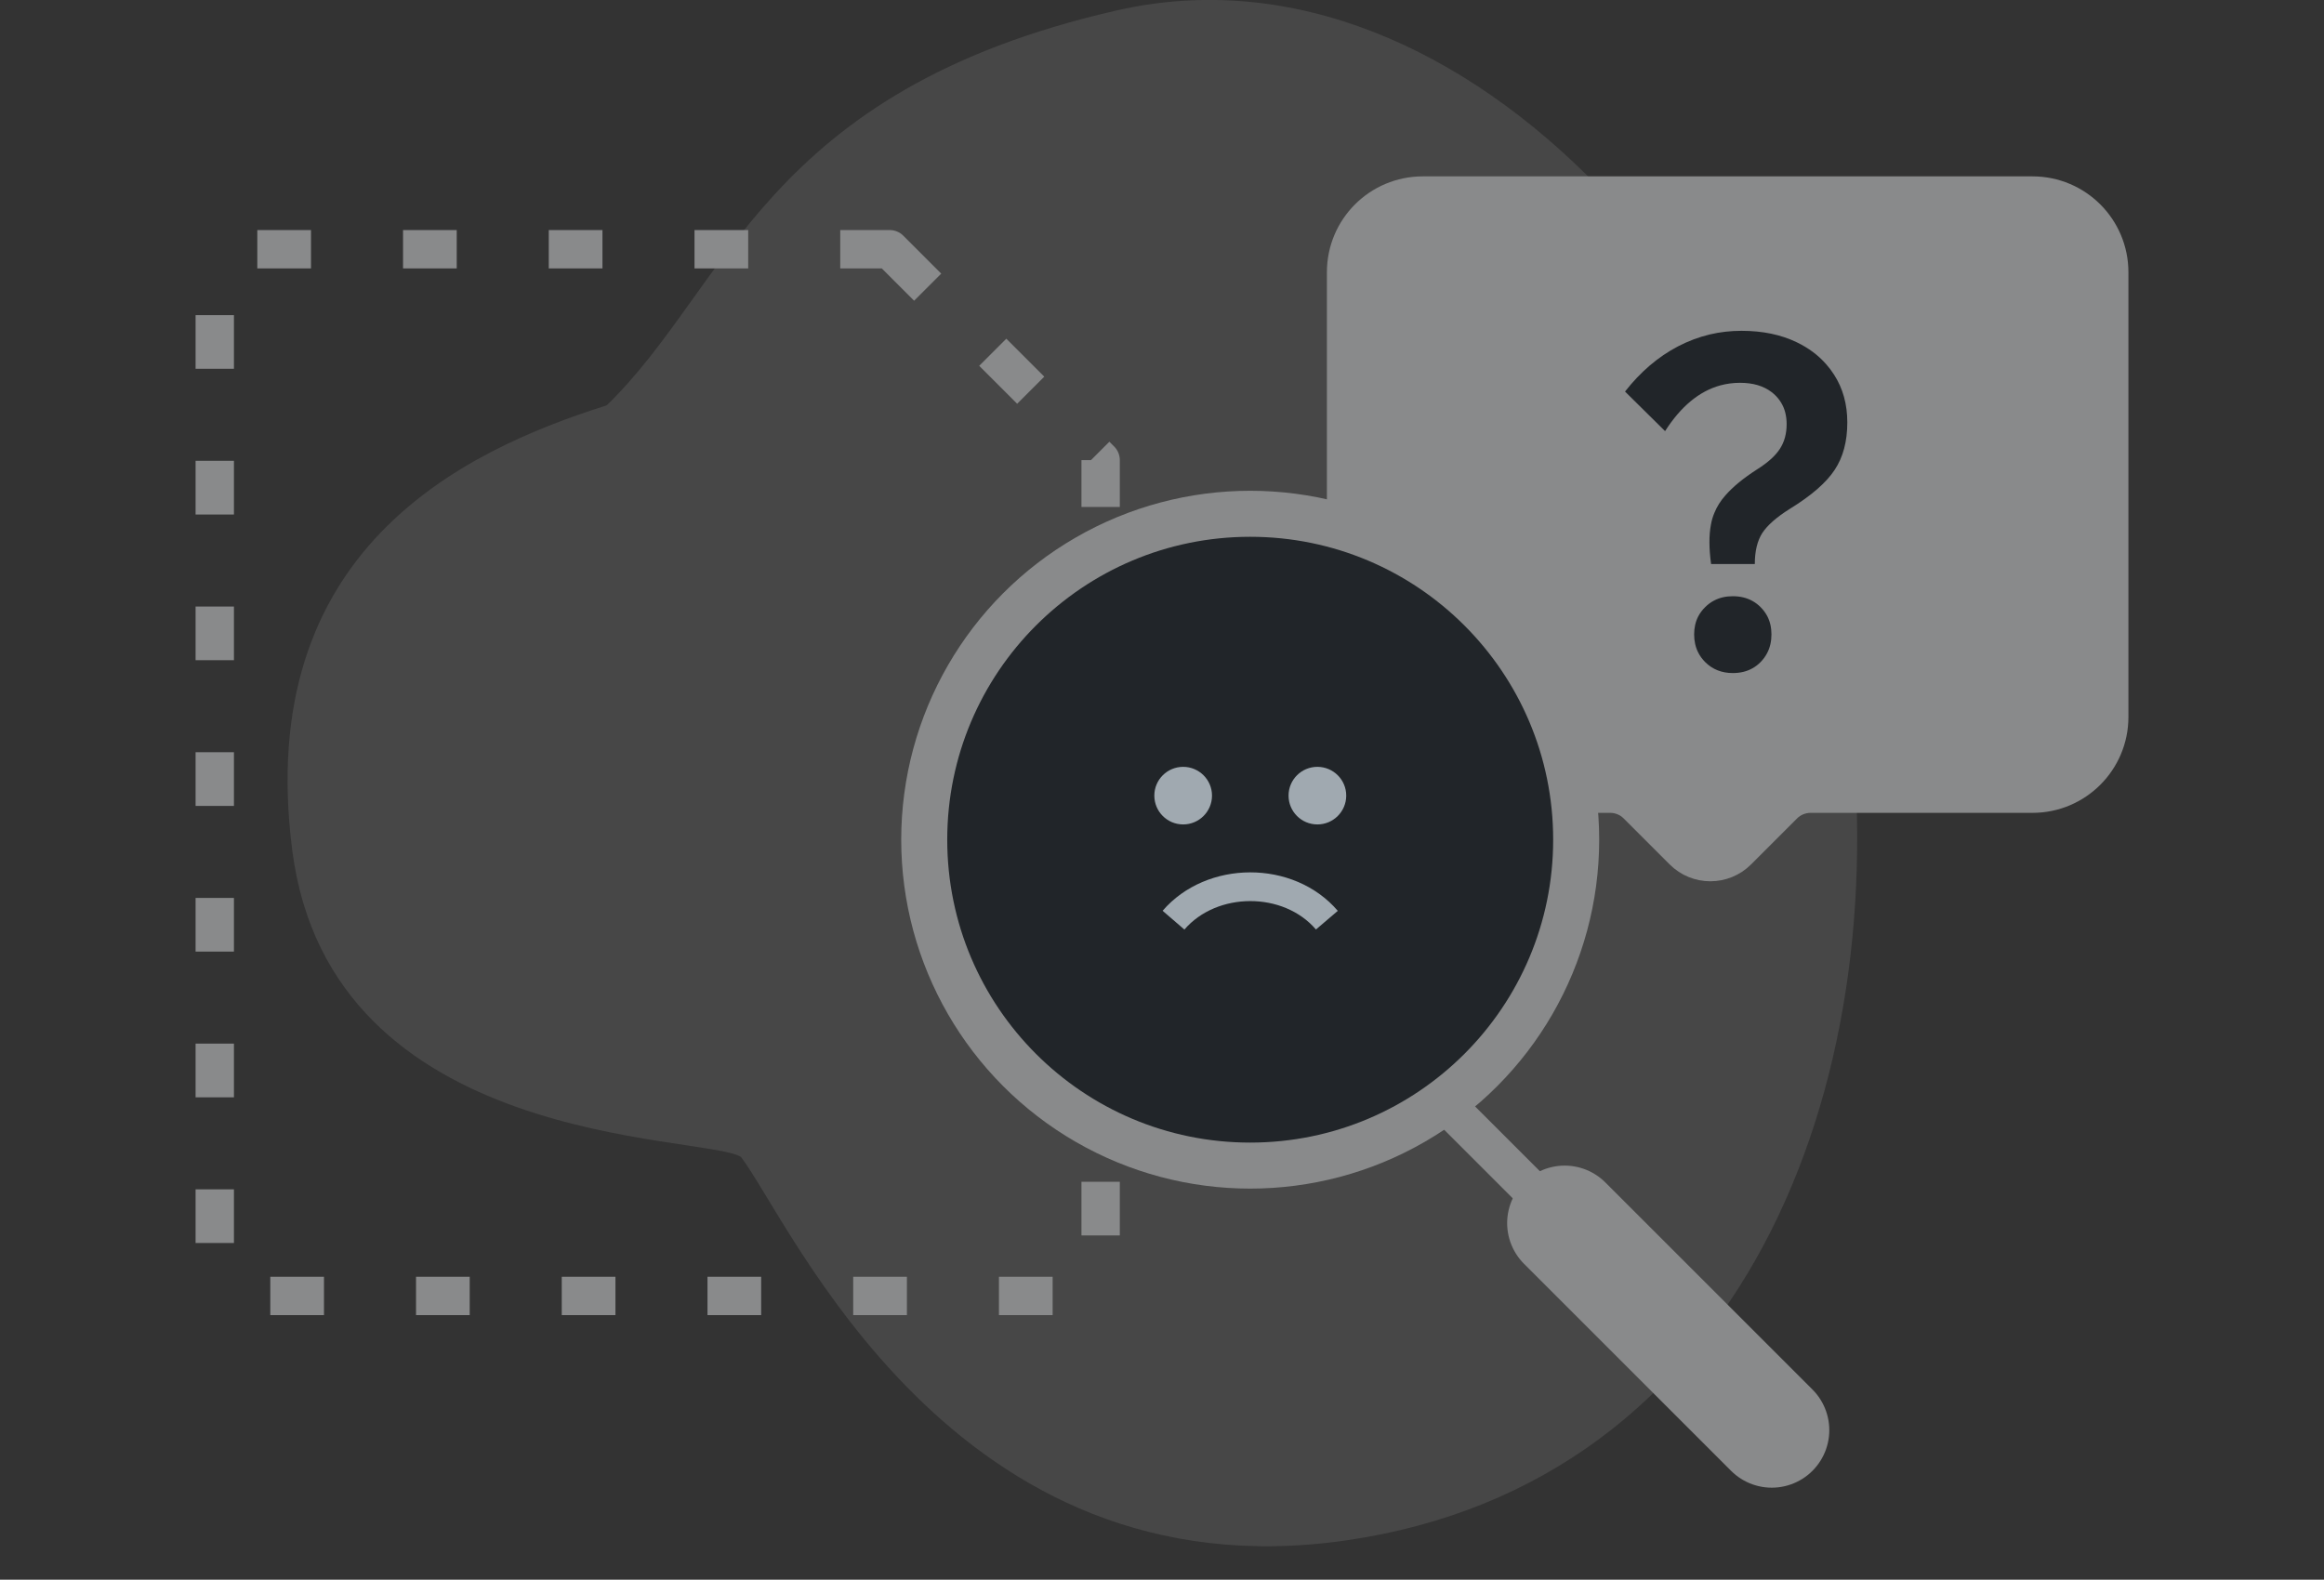
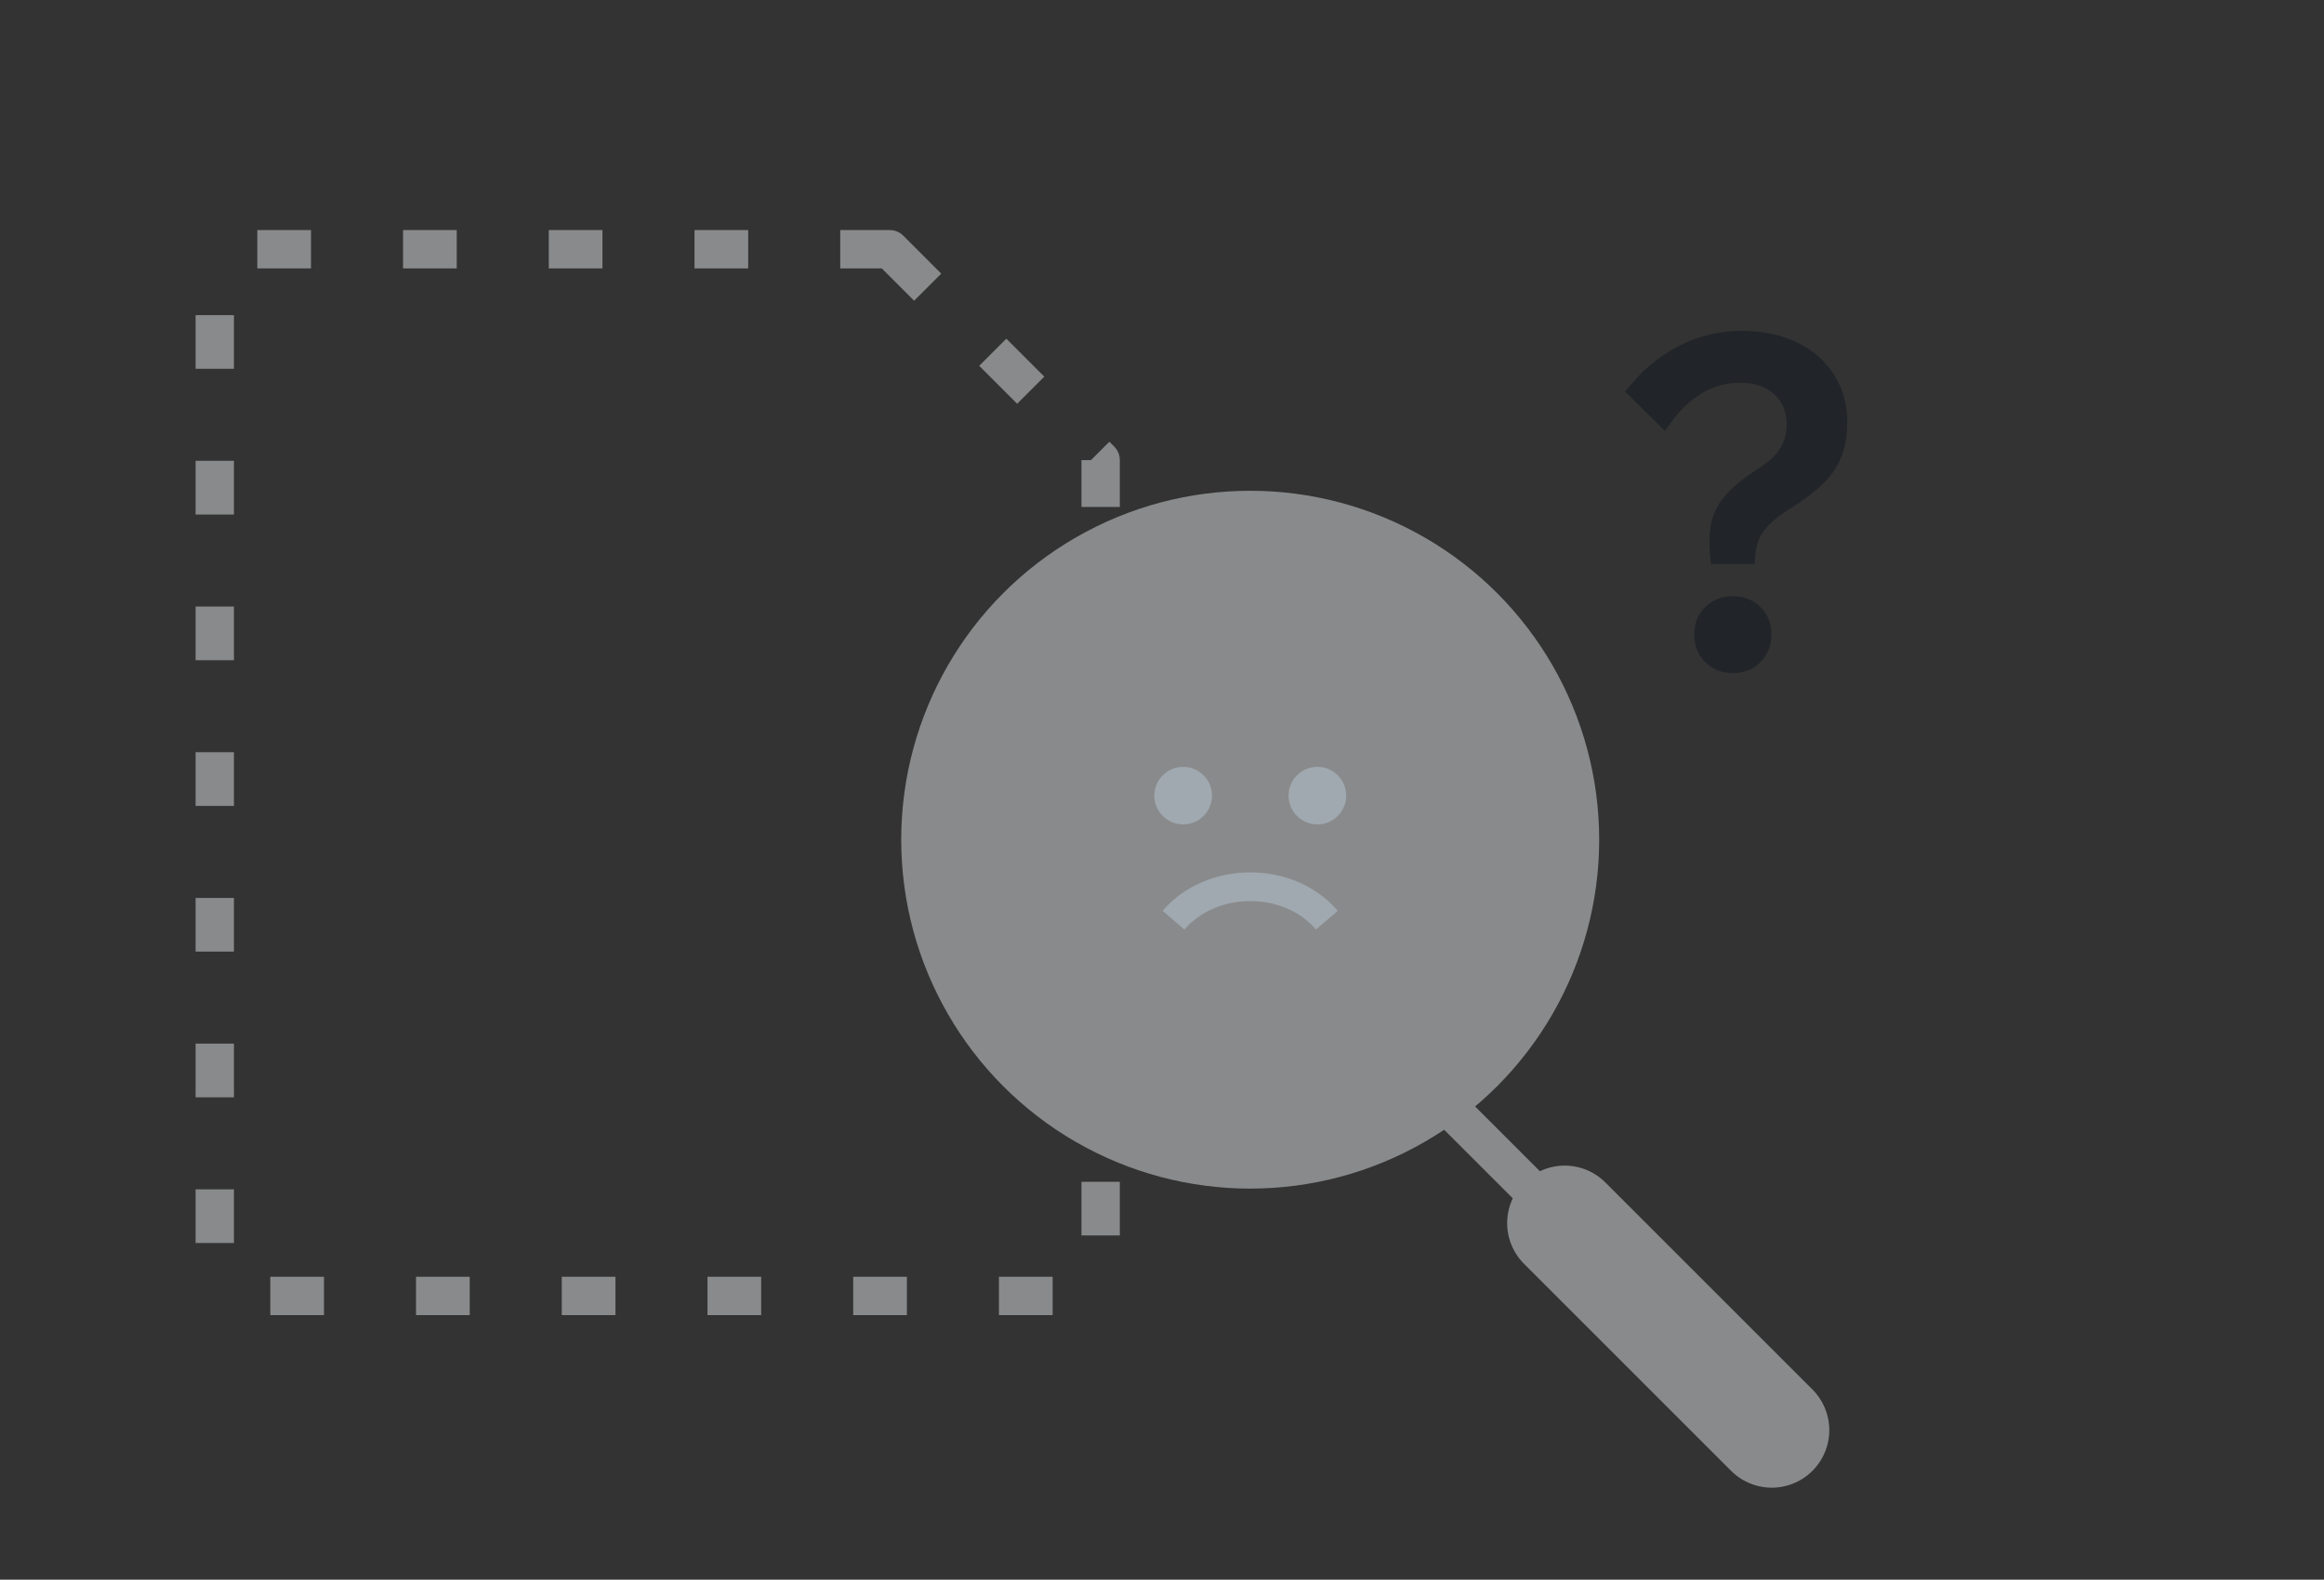
<svg xmlns="http://www.w3.org/2000/svg" width="303" height="206" viewBox="0 0 303 206" fill="none">
  <rect x="0" y="0" width="303" height="206" fill="#333333" stroke="none" />
  <defs />
  <rect id="Frame 2087324043" width="303" height="206" fill="#FFFFFF" fill-opacity="0" />
-   <path id="Vector 971" d="M145.6 1.36C99.6 11.86 95.1 37.36 79.1 52.86C60.1 58.86 33.1 71.86 38.1 110.86C43.1 149.86 91.6 147.86 96.6 150.86C103.1 159.36 124.1 208.37 175.6 200.86C227.1 193.36 247.1 141.99 241.11 92.36C235.11 42.74 191.6 -9.14 145.6 1.36Z" fill="#FFFFFF" fill-opacity="0.1" fill-rule="evenodd" />
-   <path id="Vector 968" d="M185.5 25.5L265 25.5C270.52 25.5 275 29.97 275 35.5L275 93.5C275 99.02 270.52 103.5 265 103.5L236.07 103.5C234.74 103.5 233.47 104.02 232.53 104.96L226.53 110.96C224.58 112.91 221.41 112.91 219.46 110.96L213.46 104.96C212.52 104.02 211.25 103.5 209.93 103.5L185.5 103.5C179.97 103.5 175.5 99.02 175.5 93.5L175.5 35.5C175.5 29.97 179.97 25.5 185.5 25.5Z" fill="#898A8B" fill-opacity="1" fill-rule="evenodd" />
-   <path id="Vector 968" d="M265 25.5C270.52 25.5 275 29.97 275 35.5L275 93.5C275 99.02 270.52 103.5 265 103.5L236.07 103.5C234.74 103.5 233.47 104.02 232.53 104.96L226.53 110.96C224.58 112.91 221.41 112.91 219.46 110.96L213.46 104.96C212.52 104.02 211.25 103.5 209.93 103.5L185.5 103.5C179.97 103.5 175.5 99.02 175.5 93.5L175.5 35.5C175.5 29.97 179.97 25.5 185.5 25.5L265 25.5Z" stroke="#898A8B" stroke-opacity="1" stroke-width="5" />
  <path id="Vector 967" d="M116 32.5L143.5 60L143.5 164C143.5 166.76 141.26 169 138.5 169L33 169C30.23 169 28 166.76 28 164L28 37.5C28 34.73 30.23 32.5 33 32.5L116 32.5Z" stroke="#898A8B" stroke-opacity="1" stroke-width="5" stroke-linejoin="round" stroke-dasharray="7 12" />
  <circle id="Oval 17" cx="163" cy="109.5" r="45.5" fill="#898A8B" fill-opacity="1" />
-   <circle id="Oval 18" cx="163" cy="109.5" r="39.5" fill="#212529" fill-opacity="1" />
  <path id="Union" d="M158.02 103.75C158.02 105.83 156.33 107.51 154.26 107.51C152.18 107.51 150.5 105.83 150.5 103.75C150.5 101.68 152.18 100 154.26 100C156.33 100 158.02 101.68 158.02 103.75ZM175.52 103.75C175.52 105.83 173.83 107.51 171.76 107.51C169.68 107.51 168 105.83 168 103.75C168 101.68 169.68 100 171.76 100C173.83 100 175.52 101.68 175.52 103.75ZM154.42 121.22C158.66 116.29 167.33 116.25 171.57 121.21L174.42 118.78C168.66 112.05 157.3 112.13 151.58 118.77L154.42 121.22Z" fill="#A0A9B0" fill-opacity="1" fill-rule="evenodd" />
  <path id="Vector 969" d="M189 144.5L232 187.5" stroke="#898A8B" stroke-opacity="1" stroke-width="5" stroke-linecap="round" />
  <path id="Vector 970" d="M204 159.5L231 186.5" stroke="#898A8B" stroke-opacity="1" stroke-width="15" stroke-linecap="round" />
  <path id="?" d="M223.09 73.55L228.79 73.55Q228.79 71.03 229.77 69.5Q230.77 67.98 233.35 66.36Q237.55 63.78 239.19 61.29C240.3 59.63 240.85 57.56 240.85 55.08C240.85 52.71 240.27 50.63 239.11 48.84Q238.64 48.11 238.08 47.48Q236.55 45.74 234.29 44.65Q231.19 43.14 227.05 43.14Q224.93 43.14 222.93 43.61Q220.79 44.12 218.77 45.17Q214.88 47.21 211.87 51.06L217.09 56.22Q220.18 51.39 224.28 50.26Q225.53 49.92 226.87 49.92Q229.4 49.92 230.99 51.14Q231.14 51.26 231.28 51.38Q231.85 51.89 232.22 52.51Q232.94 53.69 232.94 55.31C232.94 56.55 232.65 57.62 232.06 58.53Q231.19 59.88 229.1 61.2Q226.39 62.94 224.93 64.63Q224.01 65.67 223.52 66.88Q223.21 67.61 223.07 68.41Q222.67 70.5 223.09 73.55ZM222.32 86.34C223.27 87.29 224.48 87.77 225.92 87.77Q227.38 87.77 228.48 87.15Q229.06 86.83 229.54 86.34Q230.08 85.79 230.41 85.14Q230.96 84.08 230.96 82.73Q230.96 81.39 230.41 80.34Q230.07 79.7 229.54 79.17Q229.07 78.7 228.52 78.39Q227.4 77.75 225.92 77.75Q224.57 77.75 223.51 78.3Q222.86 78.63 222.32 79.17Q221.76 79.72 221.42 80.37Q220.88 81.41 220.88 82.73Q220.88 84.06 221.42 85.11Q221.76 85.78 222.32 86.34Z" fill="#212529" fill-opacity="1" fill-rule="evenodd" />
</svg>